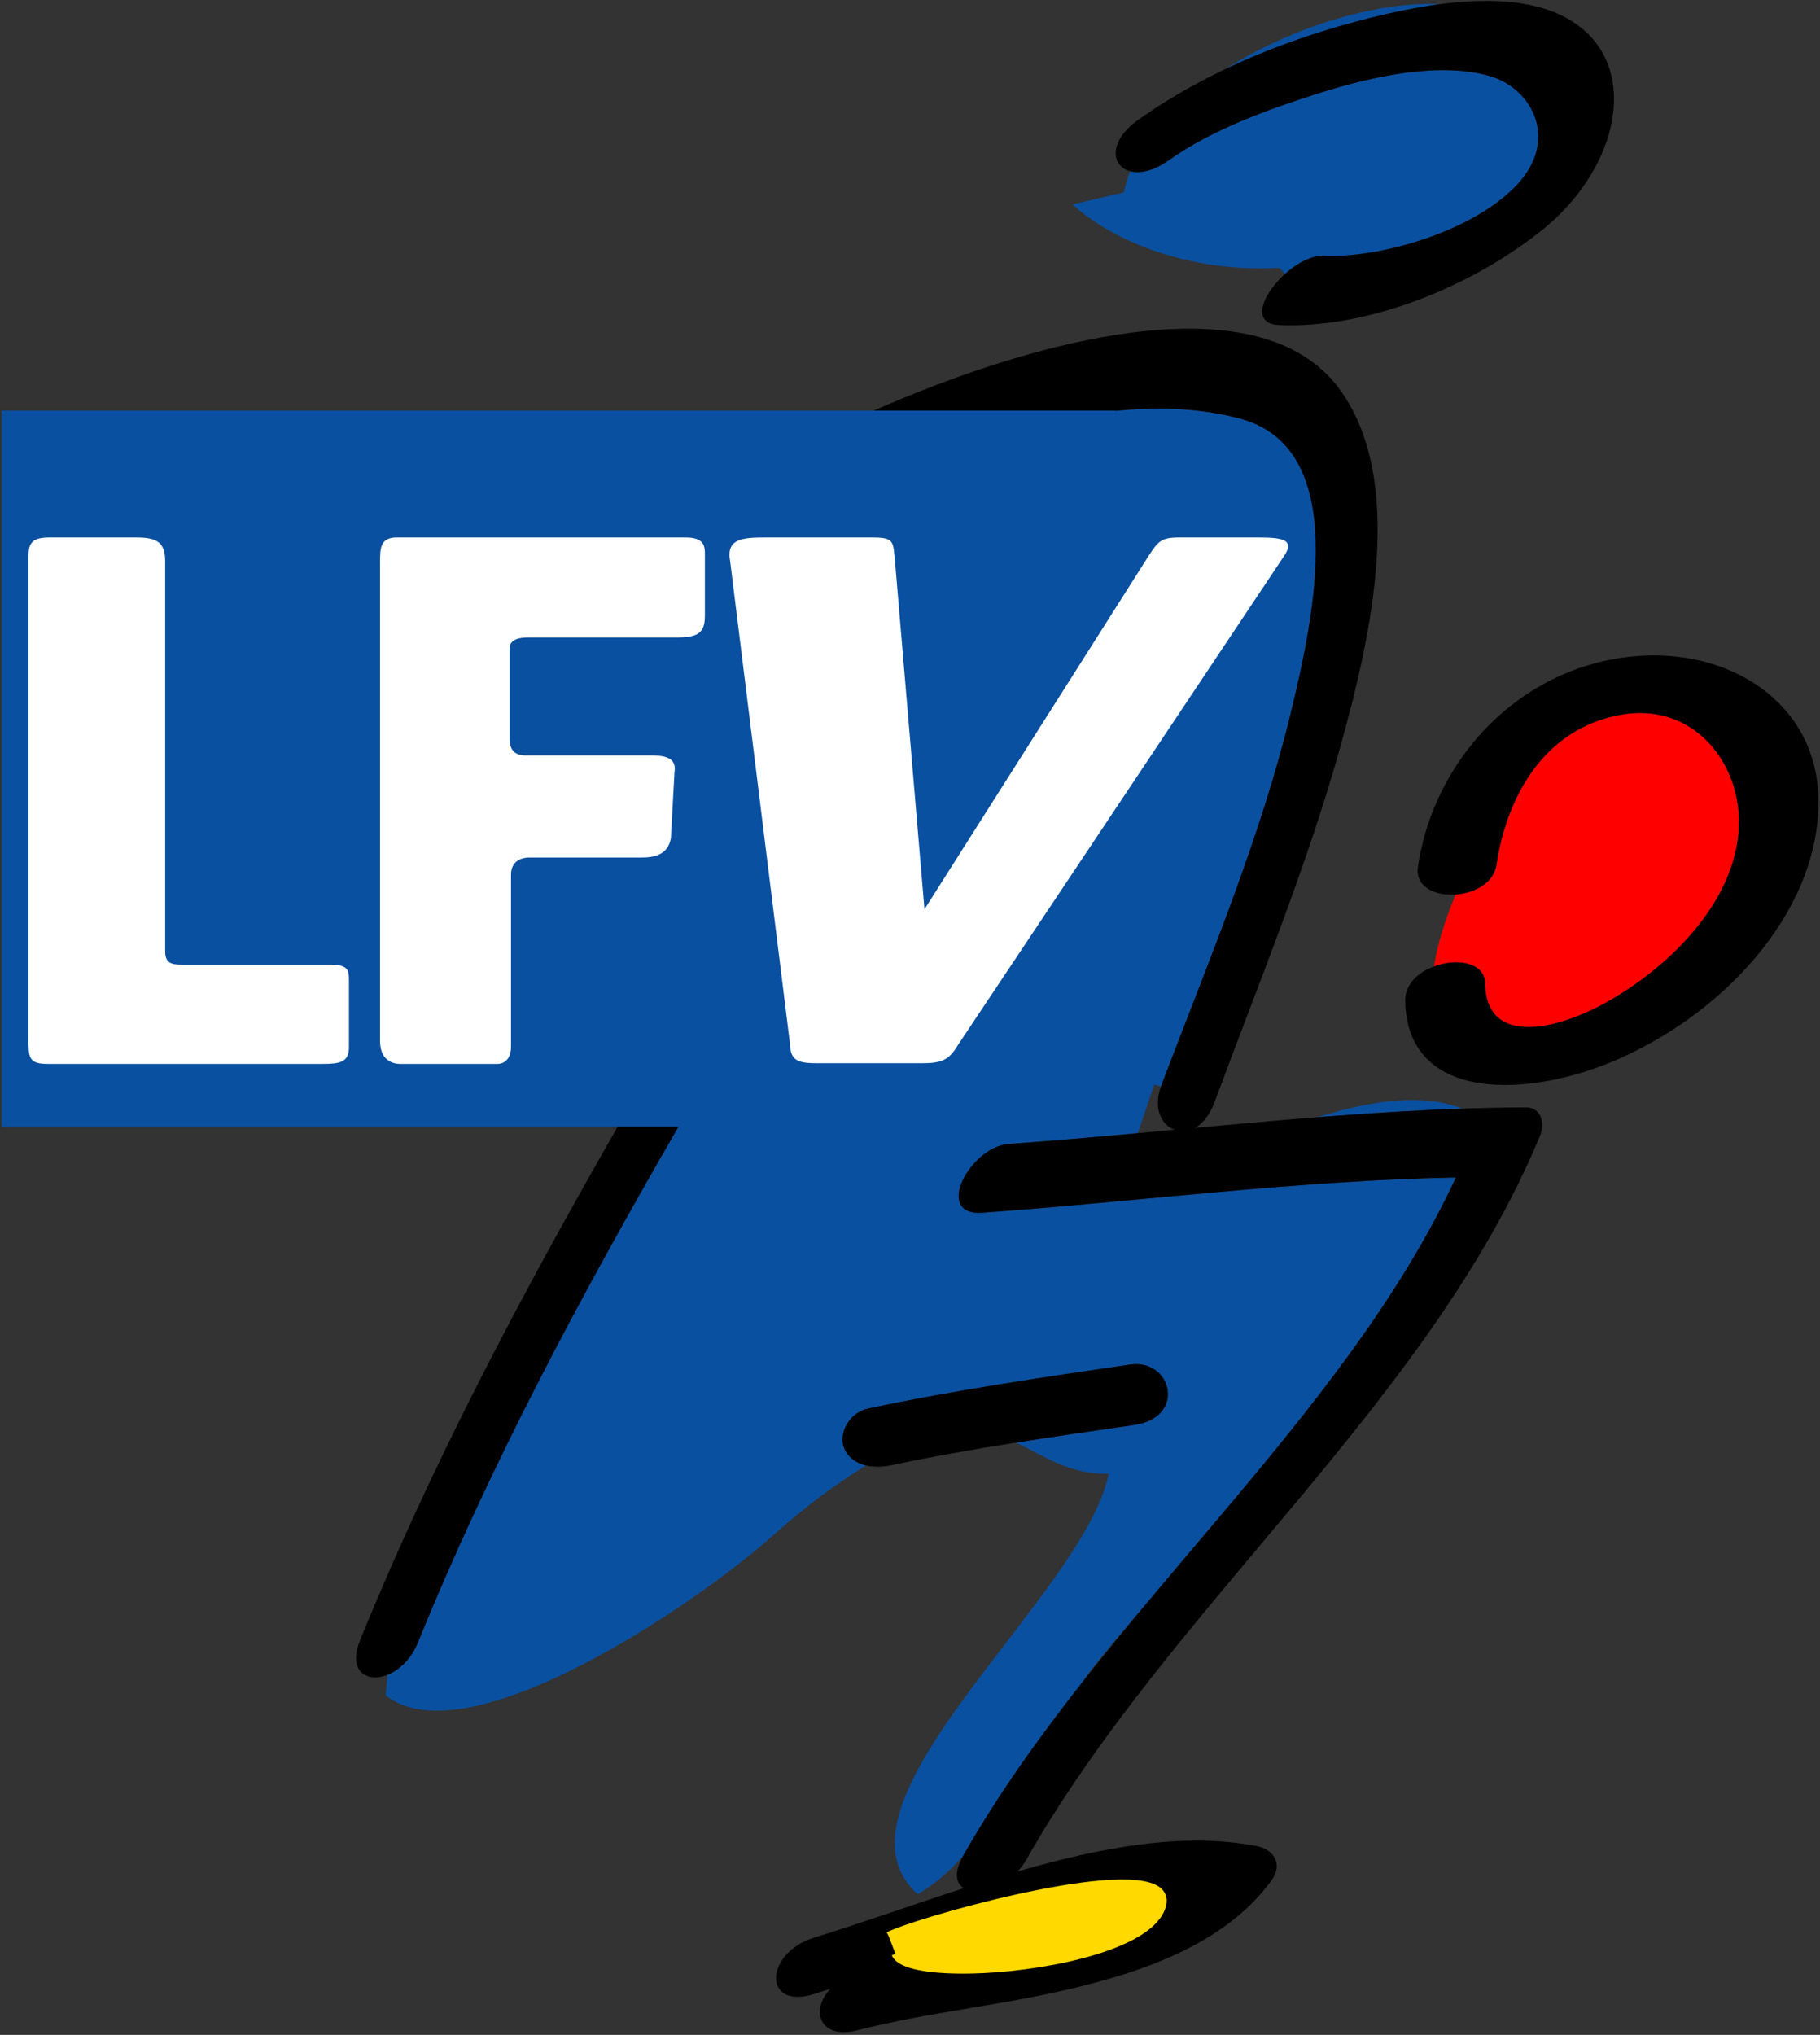
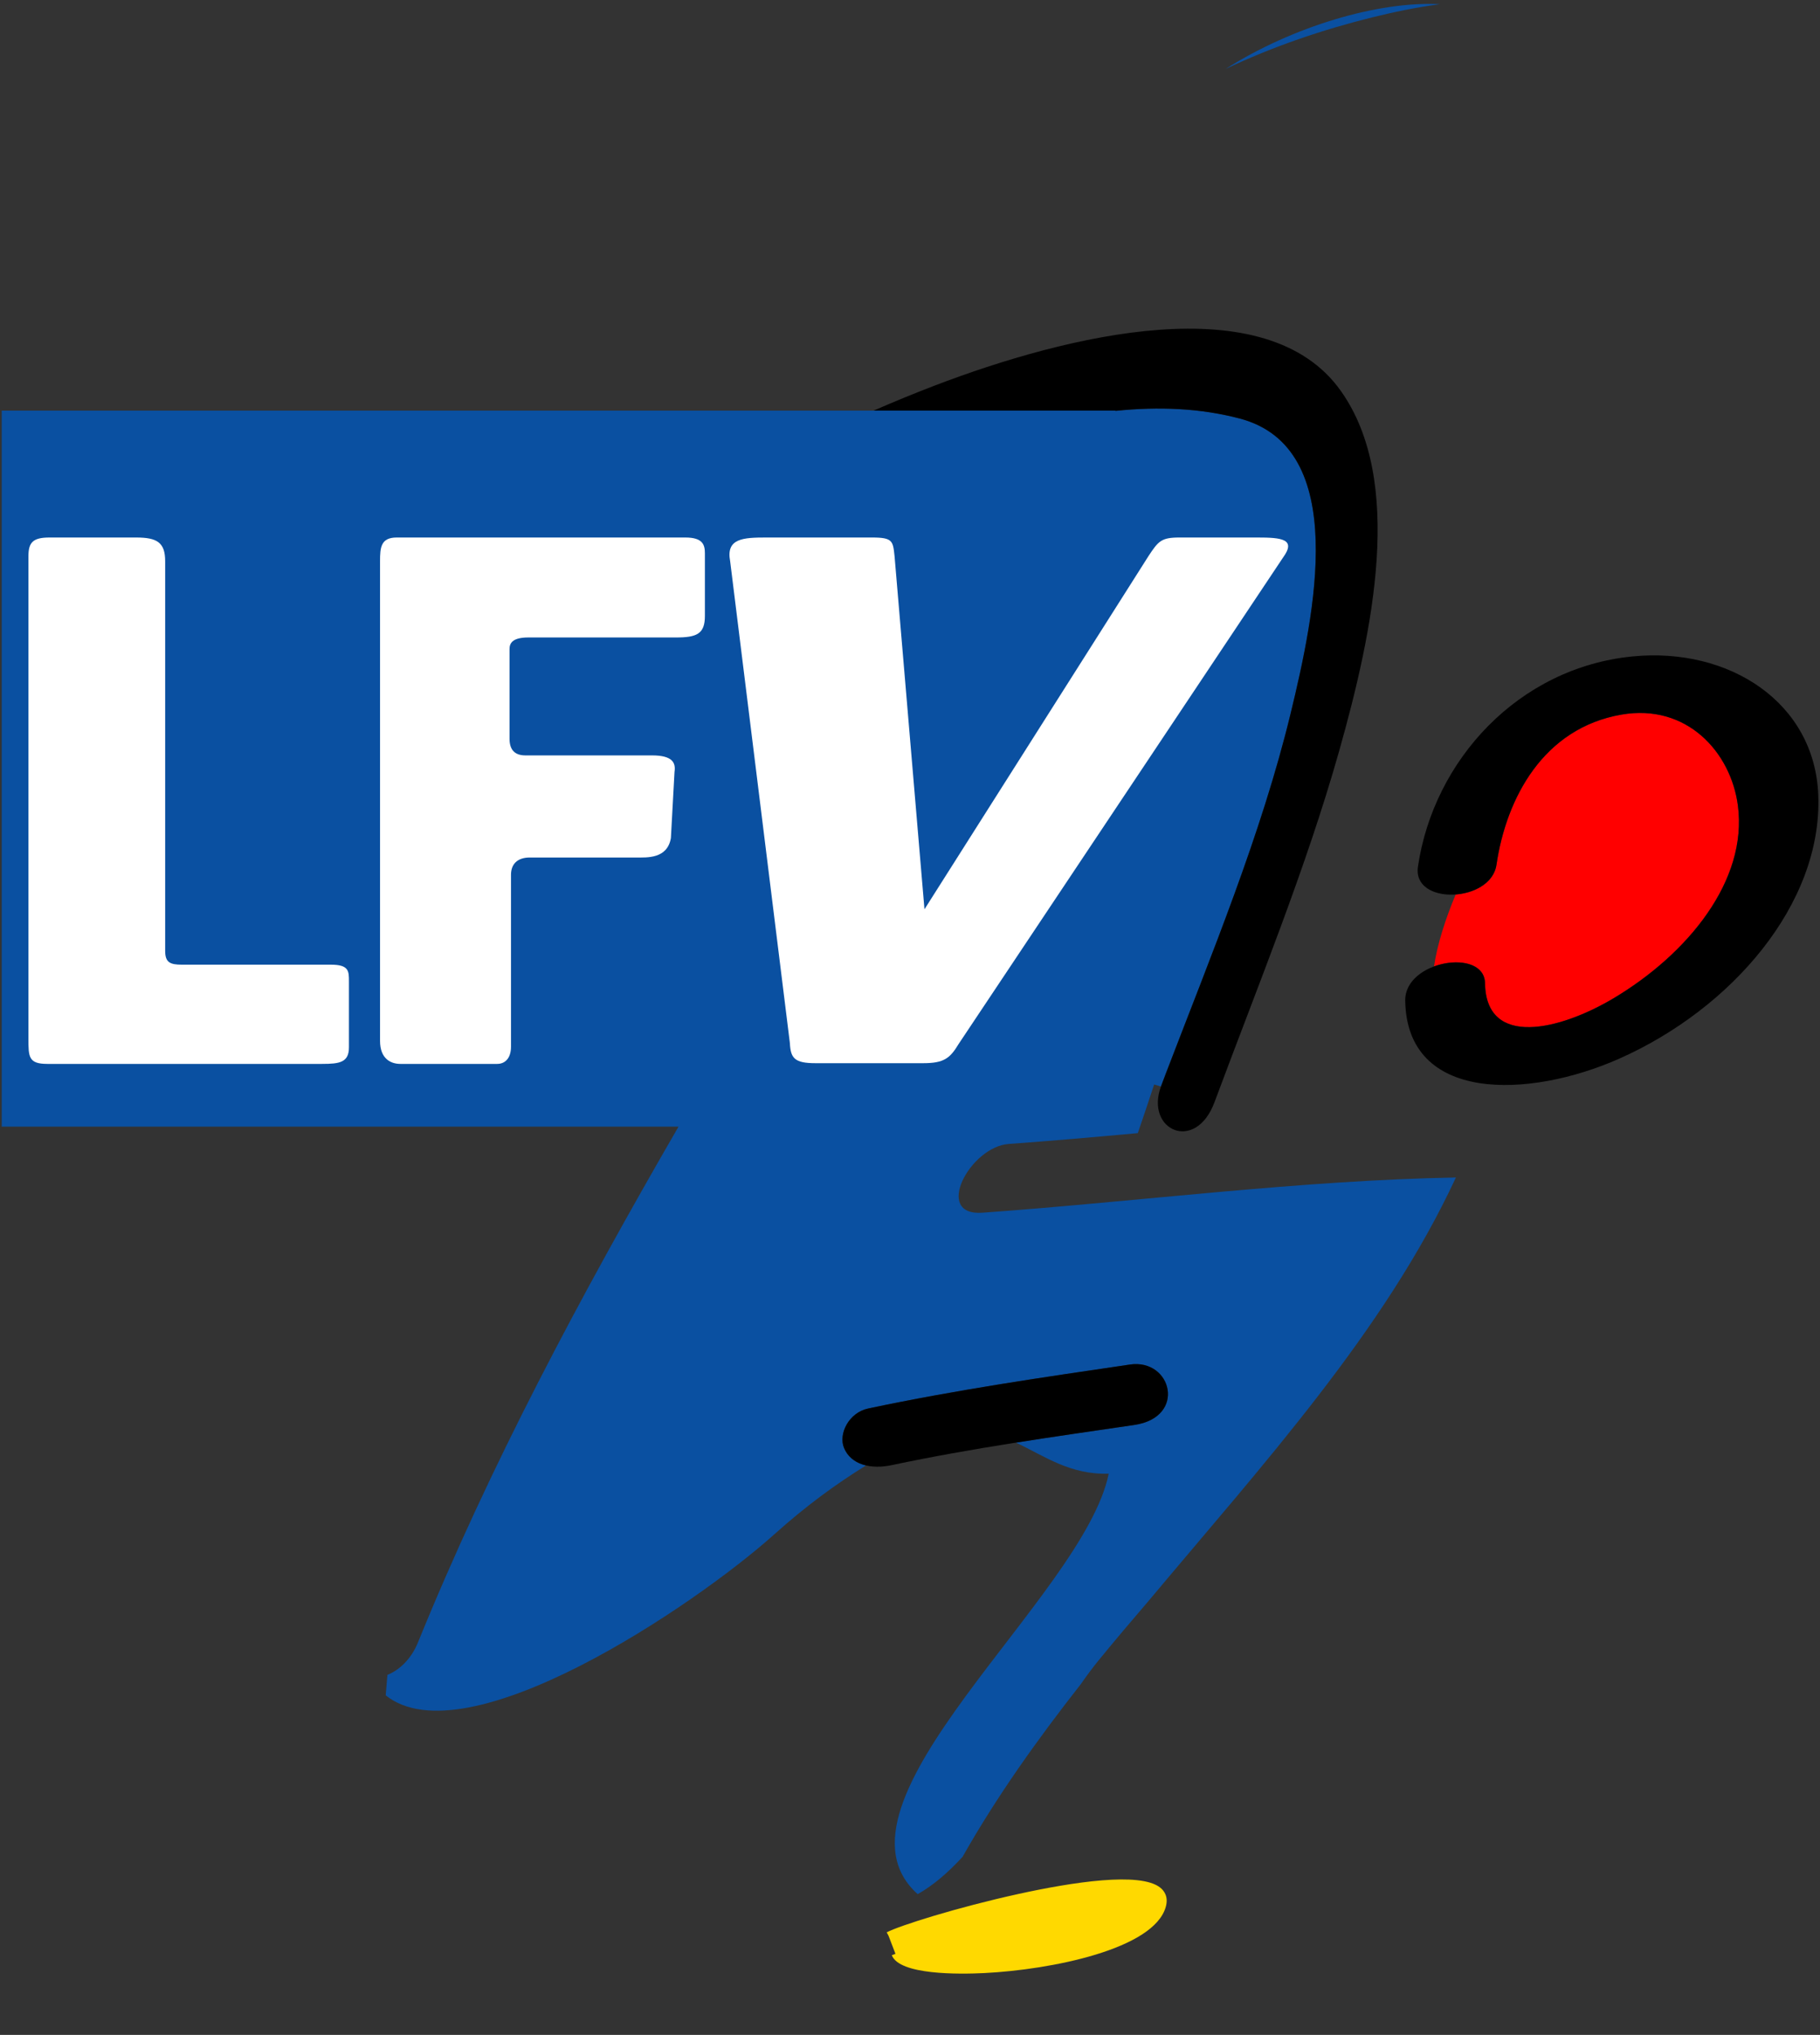
<svg xmlns="http://www.w3.org/2000/svg" width="568" height="635" viewBox="-0.535 -0.283 568 635" xml:space="preserve">
  <rect x="-0.535" y="-0.283" width="568" height="635" fill="#333333" stroke="none" />
  <defs>
	</defs>
  <g>
    <path fill="#0A50A1" d="M448.818,1.028c-19.12-1.018-45.952,6.937-66.903,20.231c15.003-7.139,30.649-12.354,45.674-16.09    C434.358,3.487,441.592,1.976,448.818,1.028z" />
-     <path fill="#0A50A1" d="M412.676,79.543c16.546,0.774,45.631-7.037,59.862-21.777c13.751-14.243,5.188-30.367-7.935-34.247    c-15.385-4.553-36.086-0.252-53.647,5.326c-15.31,4.865-33.119,11.2-46.779,20.919c-4.742,3.374-8.997,4.189-12.004,3.4    c-0.86,2.162-1.526,4.362-1.972,6.598l-16.042,3.753c14.613,13.159,39.486,21.268,64.503,19.756l1.868,1.896    C404.234,81.835,408.782,79.362,412.676,79.543z" />
    <path fill="#FF0000" d="M462.922,306.545c0.328,20.347,23.492,14.592,40.077,4.709c23.195-13.828,41.935-36.722,38.843-60.164    c-2.195-16.729-16.019-31.908-36.348-28.378c-24.357,4.227-35.947,26.047-38.995,46.856c-0.832,5.677-6.855,8.839-12.733,9.275    c-3.203,7.647-5.699,15.384-6.765,22.449C454.096,298.669,462.82,299.97,462.922,306.545z" />
-     <path d="M494.469,9.721c-15.152-14.09-43.731-10.308-66.88-4.552c-24.473,6.085-50.6,16.087-72.9,31.953    c-14.351,10.208-4.558,22.635,9.488,12.642c13.66-9.719,31.47-16.054,46.779-20.919c17.562-5.578,38.263-9.879,53.647-5.326    c13.122,3.88,21.686,20.004,7.935,34.247c-14.231,14.74-43.316,22.552-59.862,21.777c-11.208-0.523-27.851,20.955-14.104,21.599    c25.969,1.215,58.191-10.596,81.964-29.472C503.118,53.737,510.758,24.853,494.469,9.721z" />
-     <path fill="#0A50A1" d="M410.793,348.321c15.078-1.185,30.105-2.147,45.034-2.659C443.271,340.764,427.42,343.115,410.793,348.321    z" />
    <path d="M566.93,247.923c-1.048-28.965-27.774-46.336-57.973-43.366c-35.566,3.501-62.077,32.327-66.97,65.612    c-1.781,12.16,22.768,11.296,24.512-0.601c3.048-20.81,14.638-42.63,38.995-46.856c20.329-3.53,34.152,11.649,36.348,28.378    c3.092,23.442-15.647,46.336-38.843,60.164c-16.585,9.883-39.749,15.638-40.077-4.709c-0.171-11.141-25.102-7.142-24.906,5.439    c0.504,31.935,38.687,30.568,66.808,18.086C539.895,314.502,568.178,281.775,566.93,247.923z" />
    <path fill="#0A50A1" d="M306.104,378.147c-15.504,1.12-3.92-20.585,8.164-21.457c13.396-0.968,26.837-2.146,40.288-3.375    c1.762-5.104,3.449-10.171,5.1-15.17l2.129,0.61c0.01-0.027,0.019-0.055,0.029-0.082c0.49-1.313,0.981-2.627,1.485-3.937    c14.309-37.355,29.837-74.731,38.949-112.352c7.464-30.741,18.652-82.912-15.823-92.05c-12.222-3.238-25.293-3.806-38.815-2.404    v-0.07H0v223.425h211.226c-30.557,52.781-59.022,106.078-81.295,160.895c-2.171,5.356-5.928,8.746-9.556,10.179l-0.539,6.393    c25.04,20.043,96.254-27.817,121.272-50.235c9.863-8.838,18.934-15.483,28.624-21.503c-3.109-0.727-5.635-2.491-6.868-5.494    c-1.781-4.329,1.479-10.993,7.55-12.279c27.365-5.796,54.51-9.722,81.684-13.716c13.089-1.922,17.814,16.44,1.357,18.857    c-12.303,1.808-24.604,3.562-36.928,5.507c9.07,4.271,16.875,10.059,28.955,9.697c-7.789,38.473-91.302,102.846-59.616,131.206    c4.917-2.773,9.578-6.824,14.031-11.672c0.087-0.159,0.165-0.315,0.258-0.479c10.494-18.483,23.064-36.105,36.574-53.327    c1.873-2.688,3.73-5.196,5.58-7.456c5.069-6.197,10.233-12.308,15.448-18.374c35.73-42.7,73.81-84.343,96.076-132.327    C405.208,368.042,355.34,374.595,306.104,378.147z" />
    <path d="M417.925,121.707c-23.244-32.812-85.29-17.528-126.853-1.632c-6.356,2.43-12.679,5.038-18.974,7.785h75.512v0.07    c13.522-1.401,26.594-0.834,38.815,2.404c34.476,9.138,23.287,61.309,15.823,92.05c-9.112,37.62-24.641,74.996-38.949,112.352    c-0.504,1.31-0.995,2.624-1.485,3.937c-5.097,13.725,10.75,20.95,16.689,4.964c13.6-36.589,28.521-72.796,38.905-109.612    C427.983,196.595,437.825,149.754,417.925,121.707z" />
-     <path d="M111.838,511.551c-6.169,15.216,12.069,15.492,18.093,0.629c22.273-54.816,50.736-108.113,81.293-160.895h-18.976    C162.099,403.824,134.049,456.905,111.838,511.551z" />
-     <path d="M480.084,354.132c1.728-4.158,0.19-8.884-4.383-8.864c-53.019,0.227-107.591,7.535-161.433,11.422    c-12.084,0.872-23.668,22.577-8.164,21.457c49.235-3.552,99.104-10.104,147.729-10.99    c-35.556,76.622-111.43,137.073-153.679,211.484c-3.118,5.496-2.387,8.813,0.154,10.249    c-15.938,5.166-31.725,10.824-46.725,15.452c-15.618,4.817-16.087,22.554-0.205,17.652c1.737-0.536,3.492-1.093,5.262-1.667    c-6.334,6.482-3.587,15.979,8.444,12.922c22.372-5.68,44.573-7.657,66.965-13.024c21.176-5.077,47.393-13.498,62.067-33.495    c4.14-5.632,0.443-9.992-4.396-10.934c-22.911-4.448-48.729,0.389-74.726,7.938c1.029-1.064,1.948-2.26,2.697-3.579    C364.801,500.702,445.398,437.768,480.084,354.132z" />
    <path d="M352.098,425.524c-27.174,3.994-54.319,7.92-81.684,13.716c-6.071,1.286-9.332,7.95-7.55,12.279    c2.188,5.33,8.452,6.759,14.82,5.41c25.376-5.377,50.574-8.845,75.771-12.548C369.912,441.964,365.187,423.602,352.098,425.524z" />
    <path fill="#FFFFFF" d="M102.722,300.744H56.208c-3.613,0-5.194-0.674-5.194-4.266V174.857c0-5.835-2.483-7.407-9.031-7.407    H14.888c-5.193,0-6.548,1.572-6.548,5.835v150.57c0,5.611,0,7.854,5.87,7.854h85.801c5.419,0,8.354-0.45,8.354-5.161v-20.644    C108.366,302.764,108.366,300.744,102.722,300.744z" />
    <path fill="#FFFFFF" d="M213.358,167.449h-90.093c-4.968,0-5.193,3.142-5.193,7.407v149.672c0,5.61,3.387,7.181,6.322,7.181    h30.257c2.258,0,4.291-1.57,4.291-5.385v-53.631c0-3.367,2.031-5.387,5.871-5.387h33.189c3.389,0,9.712,0.449,10.841-6.06    l1.129-20.644c0.45-2.917-0.679-5.16-7.002-5.16h-39.512c-2.936,0-4.968-1.348-4.968-5.161v-28.05    c0-1.796,0.904-3.592,5.871-3.592h46.062c6.547,0,9.033-1.122,9.033-6.73v-19.523    C219.455,169.693,218.776,167.449,213.358,167.449z" />
    <path fill="#FFFFFF" d="M391.846,167.449h-24.307c-5.672,0-6.573,1.122-9.673,5.835l-69.885,110.179l-9.333-110.179    c-0.51-4.713-0.515-5.835-6.997-5.835H238.7c-7.292,0-12.737,0.225-11.363,7.407L245.974,325.2    c0.229,4.714,1.429,6.285,7.976,6.285h33.646c6.544,0,8.379-1.571,11.089-6.059l101.179-151.695    C404.111,167.9,399.409,167.449,391.846,167.449z" />
    <path fill="#FFD900" d="M361.571,588.761c-6.257-5.017-27.464-1.711-44.151,1.944c-19.287,4.226-37.297,9.93-41.222,12.001    l0.569,1.079l2.16,5.63l-1.139,0.436c2.381,6.21,21.019,5.957,28.922,5.561c20.767-1.045,52.977-7.425,56.599-20.728    C364.147,591.612,362.826,589.769,361.571,588.761z" />
  </g>
</svg>